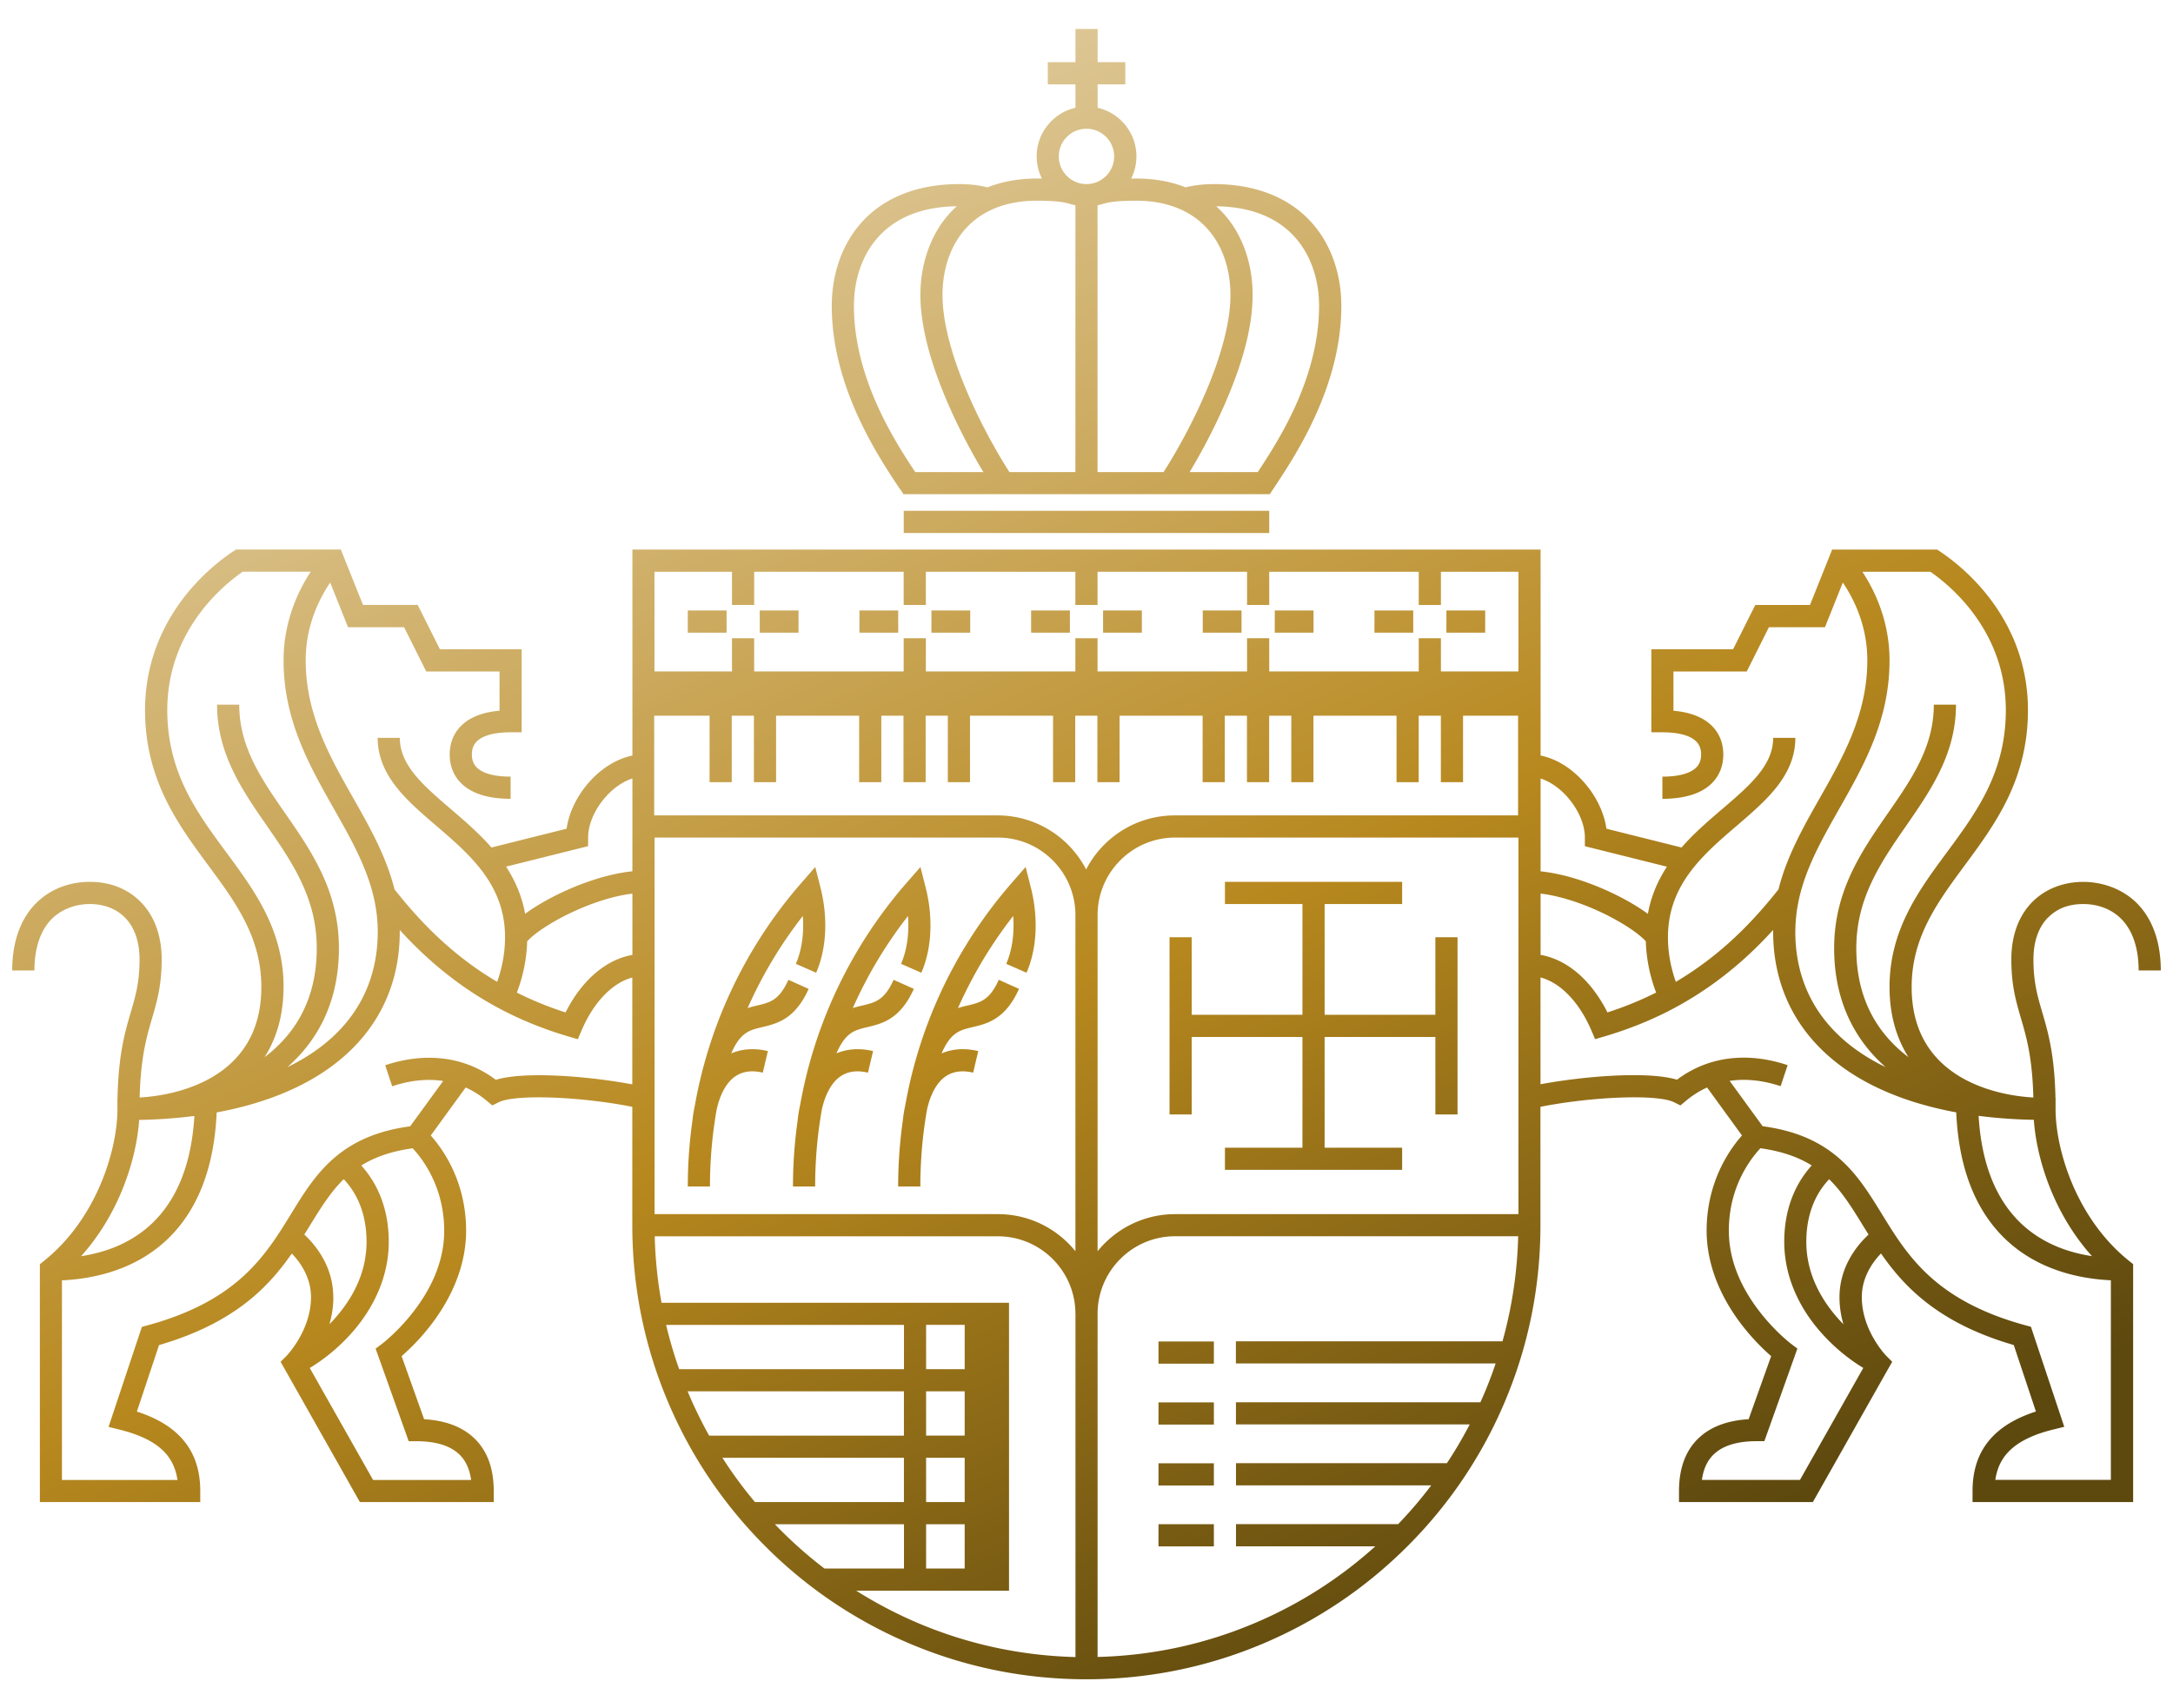
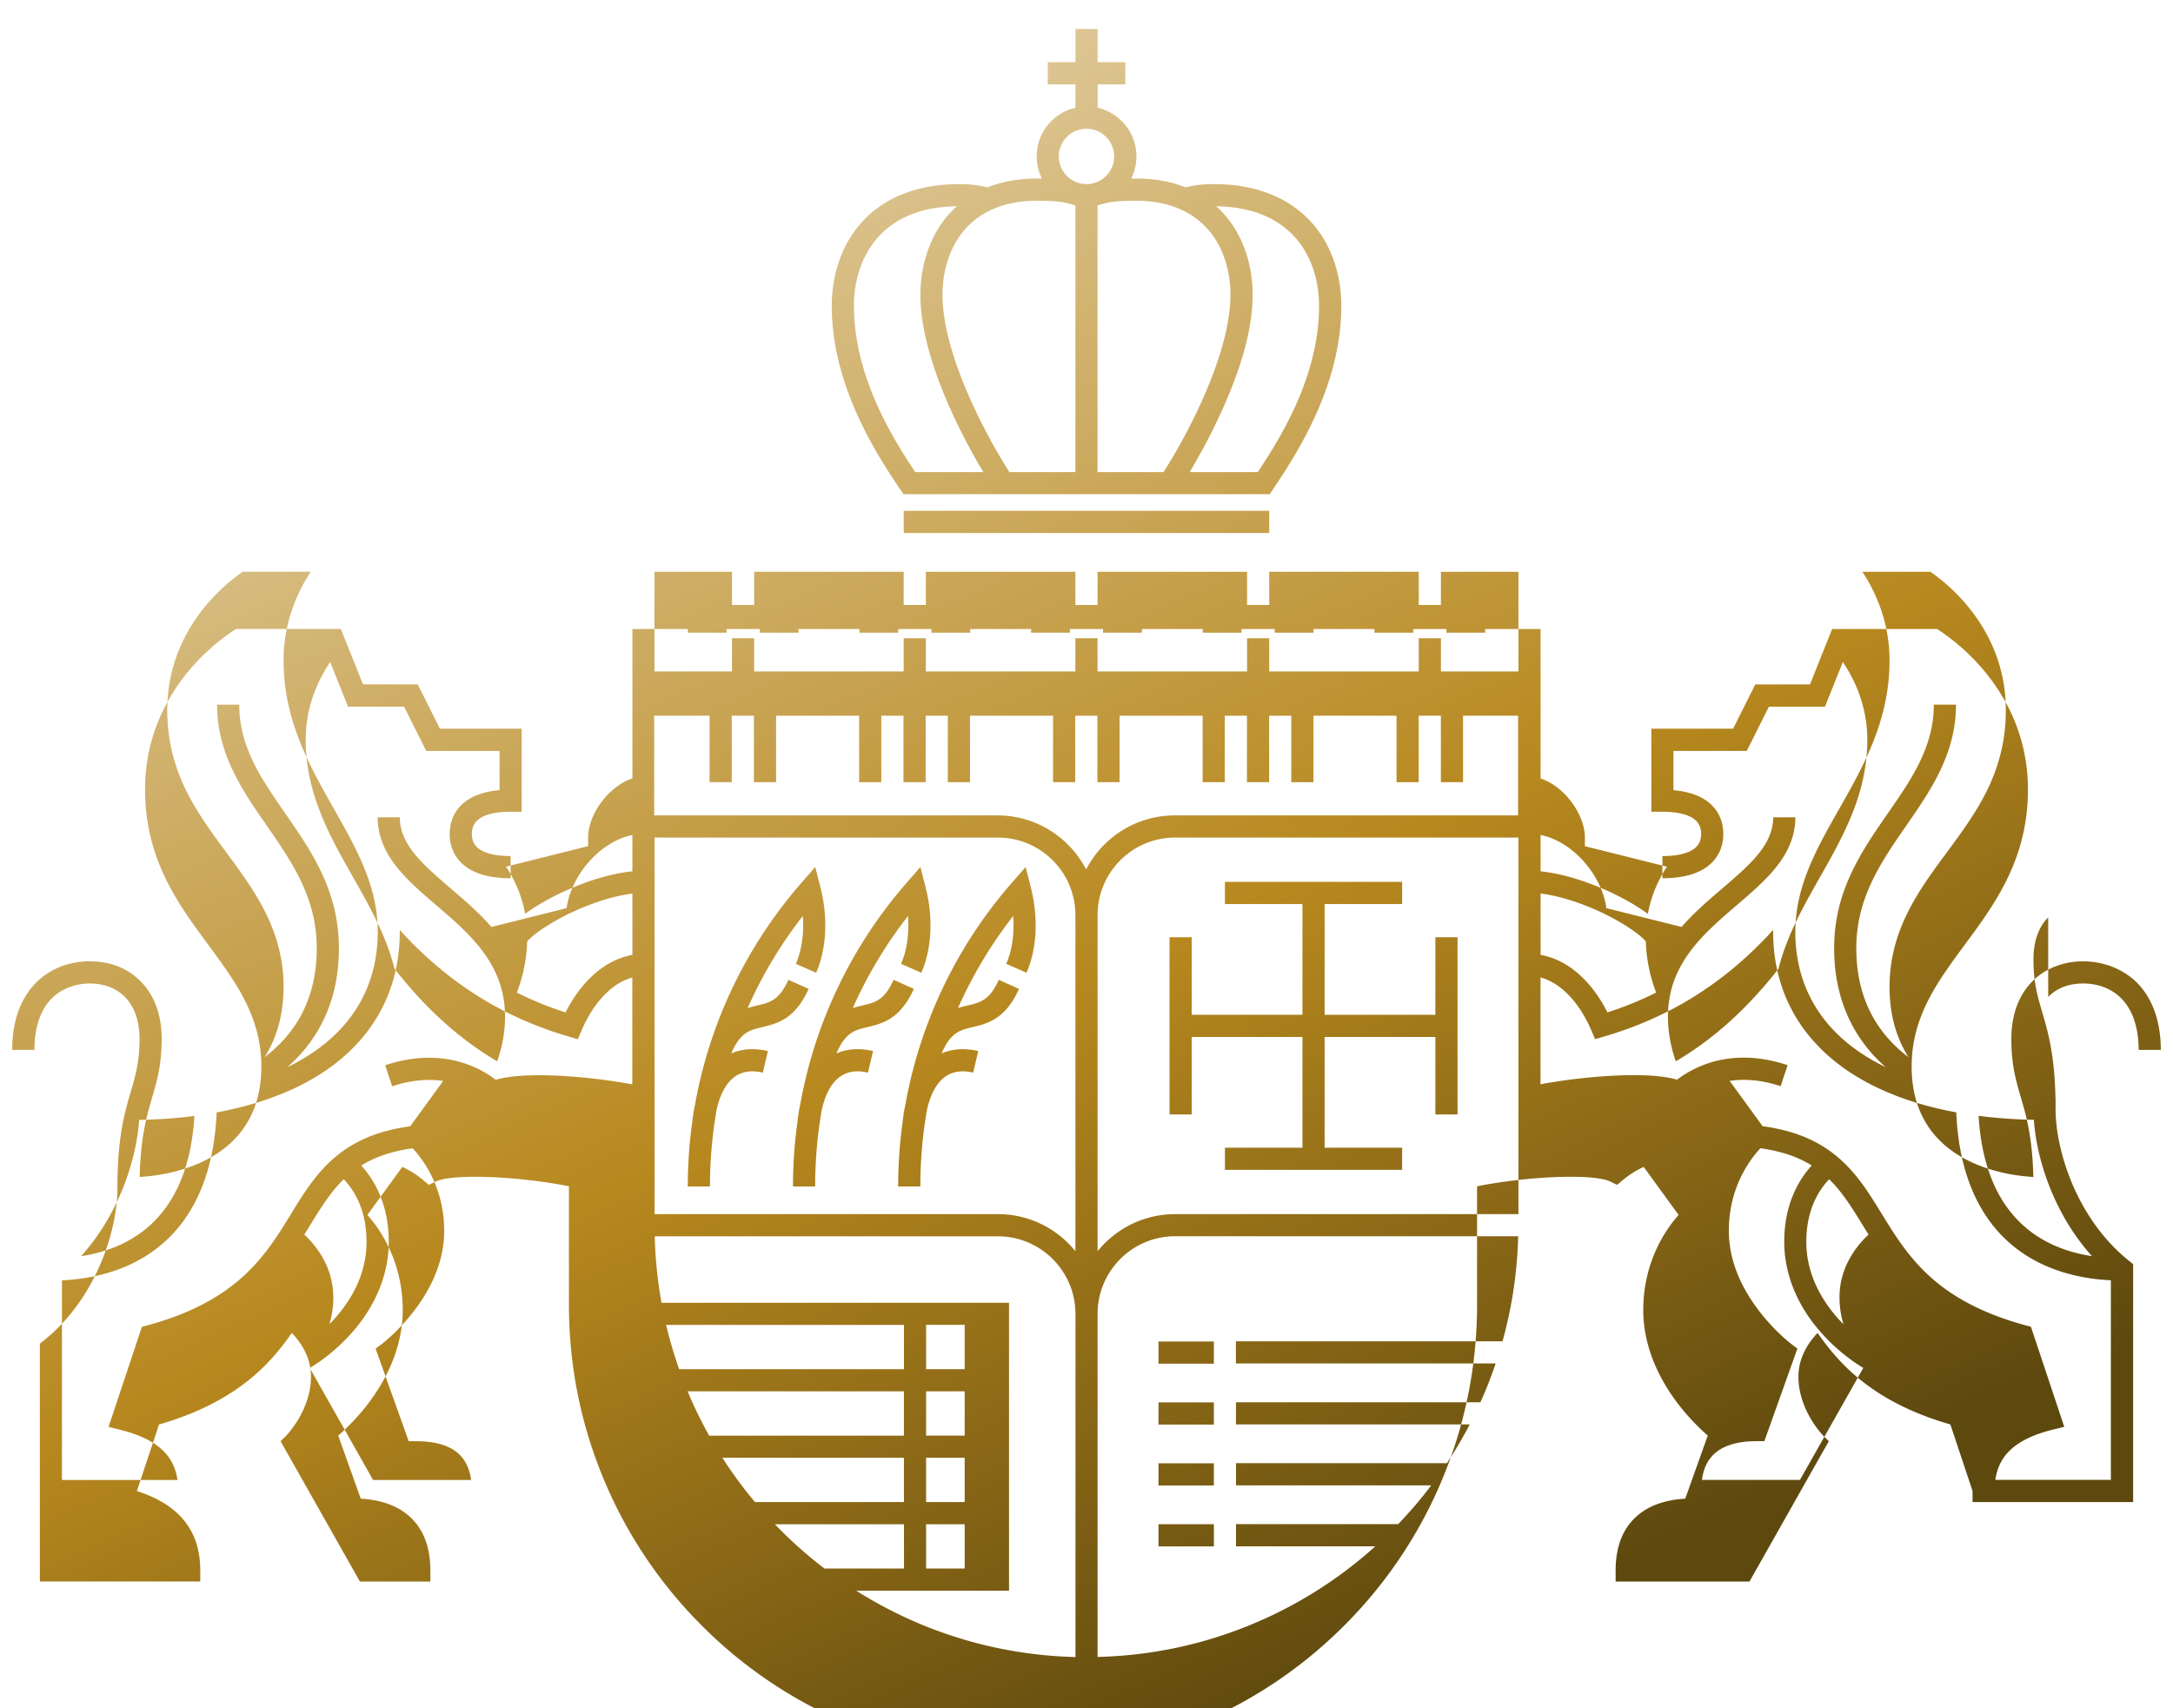
<svg xmlns="http://www.w3.org/2000/svg" data-bbox="2.46 5.84 433.25 332.77" viewBox="0 0 438.17 344.47" data-type="ugc">
  <g>
    <defs>
      <linearGradient gradientUnits="userSpaceOnUse" y2="371.24" x2="277.74" y1="44.33" x1="131.09" id="a4a0dbd5-a04a-499c-8999-f5b09e1d4331">
        <stop stop-color="#ddc694" offset="0" />
        <stop stop-color="#b7881e" offset=".49" />
        <stop stop-color="#5d480e" offset=".92" />
      </linearGradient>
    </defs>
-     <path d="M182.23 103h73.7v4.47h-73.7zm-.74-4.34c-4.47-6.71-13.77-20.66-13.77-36.97 0-6.55 2.14-12.54 6.02-16.85 4.54-5.05 11.34-7.72 19.67-7.72 2.52 0 4.43.33 5.71.66 2.95-1.17 6.28-1.78 9.92-1.78h1.05c-.67-1.35-1.05-2.87-1.05-4.47 0-4.77 3.35-8.78 7.82-9.8v-4.72h-5.58v-4.47h5.58v-6.7h4.47v6.7h5.58v4.47h-5.58v4.72c4.47 1.02 7.82 5.02 7.82 9.8 0 1.61-.38 3.13-1.05 4.47h1.05c3.64 0 6.97.6 9.92 1.78 1.29-.33 3.19-.66 5.71-.66 8.32 0 15.12 2.67 19.67 7.72 3.88 4.31 6.02 10.29 6.02 16.85 0 16.31-9.3 30.26-13.77 36.97l-.66.99h-73.85l-.66-.99Zm63.75-57.07c.56.51 1.1 1.04 1.61 1.62 3.69 4.15 5.73 9.92 5.73 16.25s-1.94 13.69-5.77 22.39c-2.45 5.56-5.07 10.25-6.93 13.34h13.74c2.15-3.25 5.08-7.81 7.54-13.21 3.2-7.04 4.82-13.87 4.82-20.29 0-5.45-1.73-10.37-4.87-13.86-3.64-4.05-8.98-6.14-15.87-6.24m-22.85-.47c-.34.09-.68.19-1.08.27v53.8h13.31c5.01-7.8 13.49-23.98 13.49-35.73 0-5.23-1.63-9.94-4.6-13.28-3.32-3.73-8.3-5.71-14.38-5.71-4.42 0-5.71.36-6.74.65m-8.89-9.58c0 3.08 2.5 5.58 5.58 5.58s5.58-2.5 5.58-5.58-2.5-5.58-5.58-5.58-5.58 2.5-5.58 5.58m-23.45 27.92c0 11.75 8.48 27.93 13.49 35.73h13.31v-53.8c-.4-.08-.74-.17-1.08-.27-1.03-.29-2.32-.65-6.74-.65-6.09 0-11.06 1.97-14.38 5.71-2.97 3.33-4.6 8.05-4.6 13.28m-13.04 22.52c2.45 5.4 5.38 9.96 7.54 13.21h13.74c-1.86-3.09-4.48-7.77-6.93-13.34-3.83-8.71-5.77-16.24-5.77-22.39s2.03-12.09 5.73-16.25c.51-.57 1.05-1.11 1.61-1.62-6.89.09-12.23 2.19-15.87 6.24-3.14 3.49-4.87 8.41-4.87 13.86 0 6.42 1.62 13.25 4.82 20.29m235.99 103c-1.95 1.95-2.97 4.88-2.97 8.47 0 4.61.81 7.38 1.75 10.59 1.18 4.01 2.5 8.52 2.69 17.32h.02v2.23c0 4.62 1.26 10.2 3.45 15.31 2.67 6.22 6.59 11.52 11.35 15.33l.84.67v47.97h-32.38v-2.23c0-8 4.19-13.26 12.78-16.02l-4.47-13.41c-8.29-2.4-14.85-5.88-20.03-10.62-2.75-2.51-4.91-5.2-6.74-7.84-1.67 1.73-3.87 4.77-3.87 8.81 0 6.75 4.88 11.78 4.93 11.83l1.2 1.2-.84 1.47-15.16 26.82h-26.99v-2.23c0-4.94 1.54-8.71 4.58-11.22 2.35-1.94 5.53-3.03 9.46-3.26l4.54-12.72c-1.35-1.18-3.59-3.3-5.84-6.2-4.69-6.06-7.17-12.66-7.17-19.09 0-9.9 4.67-16.44 7.13-19.2l-7.04-9.68c-1.43.65-2.86 1.52-4.25 2.68l-1.12.94-1.31-.65c-3.29-1.65-16.43-1.15-26.92.93v23.87c0 12.36-2.42 24.35-7.2 35.64a91.1 91.1 0 0 1-19.62 29.1c-8.41 8.41-18.2 15.01-29.1 19.62-11.29 4.78-23.28 7.2-35.64 7.2s-24.35-2.42-35.64-7.2a91.1 91.1 0 0 1-29.1-19.62c-8.41-8.41-15.01-18.2-19.62-29.1-4.78-11.29-7.2-23.28-7.2-35.64v-23.87c-10.49-2.08-23.62-2.58-26.92-.93l-1.31.65-1.12-.94a18.4 18.4 0 0 0-4.25-2.68l-7.04 9.68c2.46 2.76 7.13 9.3 7.13 19.2 0 6.43-2.48 13.04-7.17 19.09-2.24 2.9-4.48 5.02-5.84 6.2l4.54 12.72c3.93.23 7.11 1.32 9.46 3.26 3.04 2.5 4.58 6.28 4.58 11.22v2.23H72.57l-15.99-28.29 1.2-1.2s4.93-5.07 4.93-11.82c0-4.04-2.2-7.08-3.87-8.81-1.84 2.64-3.99 5.32-6.74 7.84-5.18 4.73-11.74 8.21-20.03 10.62l-4.47 13.41c8.59 2.77 12.78 8.03 12.78 16.02v2.23H8.04v-47.97l.84-.67c4.76-3.8 8.68-9.1 11.35-15.33 2.19-5.11 3.45-10.69 3.45-15.31v-2.23h.02c.19-8.8 1.51-13.31 2.69-17.32.94-3.21 1.75-5.98 1.75-10.59 0-3.6-1.03-6.52-2.97-8.47-1.76-1.76-4.21-2.7-7.07-2.7s-5.71 1.06-7.63 2.97c-2.31 2.31-3.53 5.92-3.53 10.42H2.46c0-5.72 1.67-10.42 4.84-13.58 2.76-2.76 6.59-4.28 10.79-4.28s7.65 1.42 10.23 4c2.8 2.8 4.28 6.82 4.28 11.63 0 5.25-.94 8.46-1.93 11.85-1.09 3.72-2.31 7.89-2.51 16 5.92-.34 11.52-2.02 15.63-4.73 5.91-3.89 8.91-9.79 8.91-17.54 0-10.04-5.18-17.06-10.67-24.5-3.07-4.15-6.24-8.45-8.66-13.45-2.77-5.73-4.12-11.58-4.12-17.88 0-7.39 2.1-14.29 6.24-20.5 4-6.01 8.93-9.79 11.51-11.51l.56-.38h21.17l4.47 11.17h11.03l4.47 8.93h16.49v16.75h-2.23c-3.01 0-5.27.55-6.54 1.59-.86.7-1.27 1.64-1.27 2.88s.42 2.18 1.27 2.88c1.27 1.04 3.53 1.59 6.54 1.59v4.47c-4.11 0-7.26-.87-9.37-2.6-1.91-1.56-2.91-3.75-2.91-6.33s1.01-4.78 2.91-6.33c1.71-1.4 4.1-2.24 7.14-2.5v-7.91H85.95l-4.47-8.93h-11.3l-3.6-9c-.44.65-.92 1.41-1.39 2.26-2.36 4.26-3.55 8.78-3.55 13.43 0 10.87 4.87 19.45 9.58 27.75 3.29 5.8 6.66 11.74 8.33 18.42 4.55 5.76 8.97 10.23 13.89 14.03 2.19 1.7 4.46 3.23 6.81 4.62.78-2.19 1.59-5.34 1.59-9 0-10.58-7.06-16.63-13.88-22.48-2.98-2.56-5.8-4.97-7.97-7.71-2.58-3.25-3.84-6.53-3.84-10.01h4.47c0 5.54 4.75 9.61 10.25 14.33 2.81 2.41 5.7 4.89 8.23 7.78l15.15-3.79c.46-3.25 2.12-6.69 4.63-9.49 2.52-2.8 5.58-4.64 8.64-5.26v-41.54h183.13v41.54c3.06.61 6.12 2.45 8.64 5.26 2.52 2.8 4.18 6.23 4.63 9.49l15.15 3.79c2.53-2.9 5.42-5.37 8.23-7.78 5.5-4.71 10.25-8.78 10.25-14.33h4.47c0 3.48-1.25 6.76-3.84 10.01-2.17 2.73-4.99 5.15-7.97 7.71-6.82 5.85-13.88 11.9-13.88 22.48 0 3.66.81 6.81 1.59 9q3.525-2.085 6.81-4.62c4.91-3.8 9.34-8.27 13.89-14.03 1.67-6.68 5.04-12.62 8.33-18.42 4.71-8.3 9.58-16.88 9.58-27.75 0-4.66-1.19-9.18-3.55-13.43-.47-.85-.95-1.61-1.39-2.26l-3.6 9h-11.3l-4.47 8.93h-14.78v7.91c3.03.27 5.43 1.11 7.14 2.5 1.91 1.56 2.91 3.75 2.91 6.33s-1.01 4.78-2.91 6.33c-2.11 1.72-5.26 2.6-9.37 2.6v-4.47c3.01 0 5.27-.55 6.54-1.59.86-.7 1.27-1.64 1.27-2.88s-.42-2.18-1.27-2.88c-1.27-1.04-3.53-1.59-6.54-1.59h-2.23v-16.75h16.49l4.47-8.93h11.03l4.47-11.17h21.17l.56.38c2.58 1.72 7.5 5.5 11.51 11.51 4.14 6.21 6.24 13.11 6.24 20.5 0 6.3-1.35 12.15-4.12 17.88-2.42 5-5.59 9.3-8.66 13.45-5.49 7.44-10.67 14.46-10.67 24.5 0 7.75 3 13.65 8.91 17.54 4.11 2.71 9.71 4.39 15.63 4.73-.2-8.11-1.42-12.29-2.51-16-.99-3.39-1.93-6.6-1.93-11.85 0-4.81 1.48-8.83 4.28-11.63 2.58-2.58 6.22-4 10.23-4s8.03 1.52 10.79 4.28c3.17 3.17 4.84 7.86 4.84 13.58h-4.47c0-4.51-1.22-8.11-3.53-10.42-1.92-1.92-4.63-2.97-7.63-2.97s-5.31.93-7.07 2.7ZM57.17 199.03c0 5.41-1.3 10.17-3.82 14.14 6.98-5.29 10.52-12.66 10.52-21.95 0-4.61-.98-8.86-3.09-13.35-1.89-4.04-4.48-7.77-6.98-11.38-4.93-7.11-10.03-14.47-10.03-24.4h4.47c0 8.53 4.48 15 9.23 21.85 5.34 7.71 10.87 15.68 10.87 27.28 0 6.2-1.42 11.77-4.23 16.55-1.61 2.74-3.68 5.22-6.16 7.41 1.82-.88 3.52-1.86 5.1-2.92 4.26-2.88 7.54-6.4 9.74-10.45 2.24-4.12 3.38-8.81 3.38-13.94 0-9.2-4.29-16.75-8.83-24.76-4.99-8.8-10.16-17.91-10.16-29.96 0-7.98 3.04-14.18 5.48-17.87H48.94c-2.4 1.67-6.41 4.93-9.72 9.89-3.64 5.46-5.49 11.53-5.49 18.02 0 5.61 1.2 10.82 3.67 15.94 2.24 4.63 5.28 8.75 8.23 12.74 5.68 7.69 11.55 15.64 11.55 27.15ZM16.34 253.3c1.82-.28 3.55-.69 5.18-1.23 3.55-1.18 6.62-2.99 9.13-5.38 5.11-4.86 7.98-12.14 8.55-21.67-3.54.46-7.26.73-11.14.8-.32 4.7-1.64 9.99-3.73 14.86-2.04 4.75-4.75 9.03-7.99 12.63Zm50.88 8.27c0 1.96-.31 3.78-.79 5.44.75-.76 1.46-1.56 2.11-2.37 3.57-4.46 5.37-9.25 5.37-14.24 0-6.8-2.74-10.64-4.6-12.63-2.67 2.61-4.65 5.82-6.83 9.36-.36.59-.73 1.19-1.12 1.8 2.28 2.13 5.84 6.44 5.84 12.62Zm15.97-30.03c-4.39.62-7.69 1.82-10.34 3.47 2.26 2.51 5.54 7.34 5.54 15.4 0 5.95-2.2 11.83-6.35 17.03-2.64 3.3-6.05 6.28-9.58 8.4l12.77 22.58H95c-.34-2.44-1.26-4.26-2.81-5.53-1.84-1.51-4.6-2.28-8.21-2.28h-1.57l-6.67-18.67 1.32-.99s3.22-2.45 6.35-6.52c4.09-5.31 6.16-10.78 6.16-16.26 0-9.05-4.61-14.78-6.37-16.63Zm44.33-34.44c-4.01 1.07-7.79 4.94-10.23 10.63l-.78 1.82-1.9-.56c-8.96-2.64-16.78-6.59-23.91-12.1-3.54-2.74-6.84-5.79-10.09-9.37v.35c0 11.7-5.21 21.41-15.08 28.09-5.84 3.95-13.23 6.76-21.84 8.35-.49 11.17-3.84 19.78-9.98 25.62-5.26 5-12.56 7.83-21.22 8.24v40.25h23.3c-.33-2.25-1.18-4.09-2.59-5.59-1.89-2.01-4.83-3.49-8.97-4.53l-2.34-.58 6.72-20.17 1.15-.31c8.14-2.22 14.47-5.47 19.34-9.93 4.29-3.92 6.97-8.28 9.57-12.5 2.56-4.17 4.99-8.11 8.72-11.32 4.03-3.47 8.92-5.51 15.32-6.38l6.65-9.14c-3.8-.58-7.42.11-10.28 1.07l-1.41-4.24c3.98-1.33 7.87-1.78 11.57-1.36 3.92.45 7.53 1.89 10.74 4.29 5.86-1.76 18.64-.73 27.52.92v-21.54Zm0-16.91c-3.42.4-7.58 1.65-11.77 3.57-3.46 1.58-7.57 4-9.45 6.05-.12 4.29-1.14 7.9-2.08 10.34 3.11 1.56 6.38 2.89 9.82 4 1.66-3.3 3.78-6.07 6.19-8.08 2.27-1.89 4.75-3.08 7.29-3.52V180.2Zm0-23.22c-1.84.59-3.72 1.86-5.32 3.63-2.26 2.51-3.61 5.61-3.61 8.28v1.74l-16.54 4.13c1.96 3.02 3.24 6.16 3.84 9.51 2.14-1.57 4.9-3.16 8-4.58 4.79-2.19 9.62-3.59 13.63-3.99v-18.73Zm9.43 119.11h45.33v-8.93h-47.96c.71 3.02 1.59 6 2.63 8.93m6.05 13.4h39.27v-8.93h-43.61c.06.13.11.27.16.4 1.24 2.93 2.64 5.77 4.17 8.53Zm39.27 13.4v-8.93h-36.6c1.99 3.11 4.18 6.09 6.56 8.93zm-16.04 13.4h16.05v-8.93h-26.03c.42.43.83.86 1.26 1.29 2.76 2.76 5.67 5.3 8.73 7.64Zm50.62-51.36c0-8.62-7.01-15.63-15.63-15.63h-69.2c.11 4.53.57 9 1.37 13.4h70.07v58.06h-30.81c3.98 2.51 8.17 4.7 12.54 6.56 10.06 4.25 20.7 6.54 31.67 6.82v-69.2Zm-30.11 15.63v8.93h7.78v-8.93zm7.78-4.47v-8.93h-7.78v8.93zm-7.78 17.87v8.93h7.78v-8.93zm0 13.4v8.93h7.78v-8.93zm30.11-122.83c0-8.62-7.01-15.63-15.63-15.63h-69.23v75.93h69.23c6.31 0 11.95 2.92 15.63 7.48zm89.3 64.76h-69.2c-8.62 0-15.63 7.01-15.63 15.63v69.2c10.97-.27 21.61-2.56 31.67-6.82a86.7 86.7 0 0 0 24.33-15.49h-28.09v-4.47h32.7c2.39-2.49 4.61-5.09 6.67-7.82h-39.37v-4.47h42.53c1.67-2.52 3.2-5.13 4.6-7.82h-47.14v-4.47h49.3c.27-.61.54-1.22.8-1.83.83-1.97 1.59-3.97 2.27-5.99h-52.38v-4.47h53.76a86.8 86.8 0 0 0 3.16-21.22Zm.03-80.39h-69.23c-8.62 0-15.63 7.01-15.63 15.63v67.78c3.69-4.56 9.33-7.48 15.63-7.48h69.23zm0-24.57h-11.17v13.4h-4.47v-13.4h-4.47v13.4h-4.47v-13.4h-16.75v13.4h-4.47v-13.4h-4.47v13.4h-4.47v-13.4h-4.47v13.4h-4.47v-13.4h-16.75v13.4h-4.47v-13.4h-4.47v13.4h-4.47v-13.4h-16.75v13.4h-4.47v-13.4h-4.47v13.4h-4.47v-13.4h-4.47v13.4h-4.47v-13.4h-16.75v13.4h-4.47v-13.4h-4.47v13.4h-4.47v-13.4h-11.17v20.1h69.23c7.77 0 14.52 4.43 17.87 10.9 3.34-6.47 10.1-10.9 17.87-10.9h69.23v-20.1Zm0-29.03h-15.63v6.7h-4.47v-6.7h-30.15v6.7h-4.47v-6.7h-30.15v6.7h-4.47v-6.7h-30.15v6.7h-4.47v-6.7h-30.15v6.7h-4.47v-6.7h-15.63v20.1h15.63v-6.7h4.47v6.7h30.15v-6.7h4.47v6.7h30.15v-6.7h4.47v6.7h30.15v-6.7h4.47v6.7h30.15v-6.7h4.47v6.7h15.63zm55.83 72.58c0 5.13 1.14 9.82 3.38 13.94 2.2 4.05 5.48 7.57 9.74 10.45 1.57 1.06 3.27 2.04 5.1 2.92-2.49-2.19-4.55-4.66-6.16-7.41-2.81-4.78-4.23-10.35-4.23-16.55 0-11.6 5.52-19.57 10.87-27.28 4.75-6.85 9.23-13.32 9.23-21.85h4.47c0 9.93-5.1 17.28-10.03 24.4-2.5 3.61-5.09 7.35-6.98 11.38-2.11 4.5-3.09 8.74-3.09 13.35 0 9.3 3.54 16.67 10.52 21.95-2.52-3.97-3.82-8.73-3.82-14.14 0-11.51 5.87-19.46 11.55-27.15 2.95-3.99 5.99-8.12 8.23-12.74 2.47-5.11 3.67-10.33 3.67-15.94 0-6.5-1.85-12.56-5.49-18.02-3.31-4.96-7.31-8.22-9.72-9.89h-13.72c2.44 3.69 5.48 9.88 5.48 17.87 0 12.05-5.16 21.15-10.16 29.96-4.54 8-8.83 15.56-8.83 24.76Zm-51.36-12.17c4.01.4 8.84 1.81 13.63 3.99 3.1 1.42 5.86 3.01 8 4.58.6-3.35 1.88-6.5 3.84-9.51l-16.54-4.13v-1.74c0-2.67-1.35-5.76-3.61-8.28-1.6-1.78-3.48-3.04-5.32-3.63v18.73Zm0 16.84c2.54.45 5.03 1.64 7.29 3.52 2.41 2.01 4.53 4.78 6.19 8.08a69 69 0 0 0 9.82-4c-.94-2.44-1.96-6.05-2.08-10.34-1.89-2.05-5.99-4.47-9.45-6.05-4.19-1.92-8.35-3.17-11.77-3.57v12.35Zm55.48 74.89c-4.16-5.19-6.35-11.08-6.35-17.03 0-8.06 3.28-12.89 5.54-15.4-2.65-1.65-5.95-2.85-10.34-3.47-.68.72-1.79 2.02-2.88 3.84-2.32 3.87-3.49 8.17-3.49 12.79 0 5.48 2.07 10.95 6.16 16.26 3.13 4.07 6.32 6.49 6.35 6.52l1.31.99-.55 1.55-6.11 17.12h-1.57c-3.61 0-6.37.77-8.21 2.28-1.55 1.27-2.48 3.1-2.81 5.53h19.77l12.77-22.58c-3.53-2.13-6.94-5.1-9.58-8.4Zm10.65-18.49c-.38-.61-.75-1.21-1.12-1.8-2.18-3.55-4.16-6.76-6.83-9.36-1.86 1.98-4.6 5.83-4.6 12.63 0 4.99 1.81 9.78 5.37 14.24.65.81 1.36 1.61 2.11 2.37-.48-1.66-.79-3.48-.79-5.44 0-6.19 3.56-10.5 5.84-12.62Zm48.88 9.22c-8.66-.41-15.96-3.24-21.22-8.24-6.14-5.84-9.49-14.45-9.98-25.62-8.61-1.59-16-4.4-21.84-8.35-9.86-6.68-15.08-16.39-15.08-28.09v-.35c-3.25 3.58-6.54 6.63-10.09 9.37-7.13 5.51-14.95 9.46-23.91 12.1l-1.9.56-.78-1.82c-2.44-5.69-6.22-9.56-10.23-10.63v21.54c8.88-1.65 21.66-2.68 27.52-.92 3.21-2.4 6.82-3.84 10.74-4.29 3.7-.43 7.59.03 11.57 1.36l-1.41 4.24c-2.87-.96-6.49-1.64-10.28-1.07l6.65 9.14c6.4.87 11.29 2.91 15.32 6.38 3.73 3.21 6.15 7.15 8.72 11.32 2.59 4.22 5.28 8.58 9.57 12.5 4.88 4.46 11.21 7.71 19.34 9.93l1.15.31 6.72 20.17-2.34.58c-4.14 1.03-7.07 2.52-8.97 4.53-1.41 1.49-2.26 3.34-2.59 5.59h23.3v-40.25Zm-26.69-33.15c.57 9.53 3.44 16.81 8.55 21.67 2.51 2.39 5.58 4.2 9.13 5.38 1.63.54 3.36.95 5.18 1.23-3.24-3.6-5.95-7.88-7.99-12.63-2.09-4.87-3.41-10.16-3.73-14.86-3.88-.07-7.6-.34-11.14-.8Zm-230.31-12.6c.69-1.62 1.46-2.81 2.33-3.6 1.14-1.04 2.38-1.34 3.95-1.71 2.93-.7 6.58-1.57 9.33-7.7l-4.08-1.83c-1.85 4.12-3.71 4.57-6.29 5.18-.62.15-1.28.3-1.94.52a88.6 88.6 0 0 1 11.13-18.57c.27 3.53-.21 6.9-1.4 9.65l4.09 1.79c2.11-4.83 2.42-11.1.87-17.19l-1.05-4.13-2.8 3.21a92.9 92.9 0 0 0-16.8 27.96 92.4 92.4 0 0 0-4.66 16.83c-.23 1.03-.4 2.11-.52 3.26-.61 4.33-.92 8.73-.92 13.16h4.47c0-5.24.45-10.43 1.35-15.52.7-3.1 1.96-5.41 3.67-6.62 1.5-1.07 3.39-1.34 5.63-.81l1.03-4.35c-2.69-.64-5.21-.47-7.39.47m38.15-37.59-2.8 3.21a92.9 92.9 0 0 0-16.8 27.96 92.4 92.4 0 0 0-4.66 16.83c-.23 1.03-.4 2.11-.52 3.26-.61 4.33-.92 8.73-.92 13.16h4.47c0-5.24.45-10.43 1.35-15.52.7-3.1 1.96-5.41 3.67-6.62 1.5-1.07 3.39-1.34 5.63-.81l1.03-4.35c-2.69-.64-5.21-.47-7.39.47.69-1.62 1.46-2.81 2.33-3.6 1.14-1.04 2.38-1.34 3.95-1.71 2.93-.7 6.58-1.57 9.33-7.7l-4.08-1.83c-1.85 4.12-3.71 4.57-6.29 5.18-.62.15-1.28.3-1.94.52a88.6 88.6 0 0 1 11.13-18.57c.27 3.53-.21 6.9-1.4 9.65l4.09 1.79c2.11-4.83 2.42-11.1.87-17.19zm-59.36 37.59c.69-1.62 1.46-2.81 2.33-3.6 1.14-1.04 2.38-1.34 3.95-1.71 2.93-.7 6.58-1.57 9.33-7.7l-4.08-1.83c-1.85 4.12-3.71 4.57-6.29 5.18-.62.15-1.28.3-1.94.52a88.6 88.6 0 0 1 11.13-18.57c.27 3.53-.21 6.9-1.4 9.65l4.09 1.79c2.11-4.83 2.42-11.1.87-17.19l-1.05-4.13-2.8 3.21a92.9 92.9 0 0 0-16.8 27.96 92.4 92.4 0 0 0-4.66 16.83c-.23 1.03-.4 2.11-.52 3.26-.61 4.33-.92 8.73-.92 13.16h4.47c0-5.24.45-10.43 1.35-15.52.7-3.1 1.96-5.41 3.67-6.62 1.5-1.07 3.39-1.34 5.63-.81l1.03-4.35c-2.69-.64-5.21-.47-7.39.47m86.15 62.56h11.17v-4.47H233.6zm0 12.28h11.17v-4.47H233.6zm0 12.28h11.17v-4.47H233.6zm0 12.28h11.17v-4.47H233.6zm2.23-122.82v35.73h4.47v-15.63h22.33v22.33H247v4.47h35.73v-4.47H267.1v-22.33h22.33v15.63h4.47v-35.73h-4.47v15.63H267.1v-22.33h15.63v-4.47H247v4.47h15.63v22.33H240.3v-15.63zm-82.63-61.42h7.82v-4.47h-7.82zm-14.51 0h7.82v-4.47h-7.82zm49.13 0h7.82v-4.47h-7.82zm-14.52 0h7.82v-4.47h-7.82zm49.13 0h7.82v-4.47h-7.82zm-14.51 0h7.82v-4.47h-7.82zm49.13 0h7.82v-4.47h-7.82zm-14.52 0h7.82v-4.47h-7.82zm56.95-4.47h-7.82v4.47h7.82zm-22.33 4.47h7.82v-4.47h-7.82z" fill="url(#a4a0dbd5-a04a-499c-8999-f5b09e1d4331)" />
+     <path d="M182.23 103h73.7v4.47h-73.7zm-.74-4.34c-4.47-6.71-13.77-20.66-13.77-36.97 0-6.55 2.14-12.54 6.02-16.85 4.54-5.05 11.34-7.72 19.67-7.72 2.52 0 4.43.33 5.71.66 2.95-1.17 6.28-1.78 9.92-1.78h1.05c-.67-1.35-1.05-2.87-1.05-4.47 0-4.77 3.35-8.78 7.82-9.8v-4.72h-5.58v-4.47h5.58v-6.7h4.47v6.7h5.58v4.47h-5.58v4.72c4.47 1.02 7.82 5.02 7.82 9.8 0 1.61-.38 3.13-1.05 4.47h1.05c3.64 0 6.97.6 9.92 1.78 1.29-.33 3.19-.66 5.71-.66 8.32 0 15.12 2.67 19.67 7.72 3.88 4.31 6.02 10.29 6.02 16.85 0 16.31-9.3 30.26-13.77 36.97l-.66.99h-73.85l-.66-.99Zm63.75-57.07c.56.51 1.1 1.04 1.61 1.62 3.69 4.15 5.73 9.92 5.73 16.25s-1.94 13.69-5.77 22.39c-2.45 5.56-5.07 10.25-6.93 13.34h13.74c2.15-3.25 5.08-7.81 7.54-13.21 3.2-7.04 4.82-13.87 4.82-20.29 0-5.45-1.73-10.37-4.87-13.86-3.64-4.05-8.98-6.14-15.87-6.24m-22.85-.47c-.34.09-.68.19-1.08.27v53.8h13.31c5.01-7.8 13.49-23.98 13.49-35.73 0-5.23-1.63-9.94-4.6-13.28-3.32-3.73-8.3-5.71-14.38-5.71-4.42 0-5.71.36-6.74.65m-8.89-9.58c0 3.08 2.5 5.58 5.58 5.58s5.58-2.5 5.58-5.58-2.5-5.58-5.58-5.58-5.58 2.5-5.58 5.58m-23.45 27.92c0 11.75 8.48 27.93 13.49 35.73h13.31v-53.8c-.4-.08-.74-.17-1.08-.27-1.03-.29-2.32-.65-6.74-.65-6.09 0-11.06 1.97-14.38 5.71-2.97 3.33-4.6 8.05-4.6 13.28m-13.04 22.52c2.45 5.4 5.38 9.96 7.54 13.21h13.74c-1.86-3.09-4.48-7.77-6.93-13.34-3.83-8.71-5.77-16.24-5.77-22.39s2.03-12.09 5.73-16.25c.51-.57 1.05-1.11 1.61-1.62-6.89.09-12.23 2.19-15.87 6.24-3.14 3.49-4.87 8.41-4.87 13.86 0 6.42 1.62 13.25 4.82 20.29m235.99 103c-1.95 1.95-2.97 4.88-2.97 8.47 0 4.61.81 7.38 1.75 10.59 1.18 4.01 2.5 8.52 2.69 17.32h.02v2.23c0 4.62 1.26 10.2 3.45 15.31 2.67 6.22 6.59 11.52 11.35 15.33l.84.67v47.97h-32.38v-2.23l-4.47-13.41c-8.29-2.4-14.85-5.88-20.03-10.62-2.75-2.51-4.91-5.2-6.74-7.84-1.67 1.73-3.87 4.77-3.87 8.81 0 6.75 4.88 11.78 4.93 11.83l1.2 1.2-.84 1.47-15.16 26.82h-26.99v-2.23c0-4.94 1.54-8.71 4.58-11.22 2.35-1.94 5.53-3.03 9.46-3.26l4.54-12.72c-1.35-1.18-3.59-3.3-5.84-6.2-4.69-6.06-7.17-12.66-7.17-19.09 0-9.9 4.67-16.44 7.13-19.2l-7.04-9.68c-1.43.65-2.86 1.52-4.25 2.68l-1.12.94-1.31-.65c-3.29-1.65-16.43-1.15-26.92.93v23.87c0 12.36-2.42 24.35-7.2 35.64a91.1 91.1 0 0 1-19.62 29.1c-8.41 8.41-18.2 15.01-29.1 19.62-11.29 4.78-23.28 7.2-35.64 7.2s-24.35-2.42-35.64-7.2a91.1 91.1 0 0 1-29.1-19.62c-8.41-8.41-15.01-18.2-19.62-29.1-4.78-11.29-7.2-23.28-7.2-35.64v-23.87c-10.49-2.08-23.62-2.58-26.92-.93l-1.31.65-1.12-.94a18.4 18.4 0 0 0-4.25-2.68l-7.04 9.68c2.46 2.76 7.13 9.3 7.13 19.2 0 6.43-2.48 13.04-7.17 19.09-2.24 2.9-4.48 5.02-5.84 6.2l4.54 12.72c3.93.23 7.11 1.32 9.46 3.26 3.04 2.5 4.58 6.28 4.58 11.22v2.23H72.57l-15.99-28.29 1.2-1.2s4.93-5.07 4.93-11.82c0-4.04-2.2-7.08-3.87-8.81-1.84 2.64-3.99 5.32-6.74 7.84-5.18 4.73-11.74 8.21-20.03 10.62l-4.47 13.41c8.59 2.77 12.78 8.03 12.78 16.02v2.23H8.04v-47.97l.84-.67c4.76-3.8 8.68-9.1 11.35-15.33 2.19-5.11 3.45-10.69 3.45-15.31v-2.23h.02c.19-8.8 1.51-13.31 2.69-17.32.94-3.21 1.75-5.98 1.75-10.59 0-3.6-1.03-6.52-2.97-8.47-1.76-1.76-4.21-2.7-7.07-2.7s-5.71 1.06-7.63 2.97c-2.31 2.31-3.53 5.92-3.53 10.42H2.46c0-5.72 1.67-10.42 4.84-13.58 2.76-2.76 6.59-4.28 10.79-4.28s7.65 1.42 10.23 4c2.8 2.8 4.28 6.82 4.28 11.63 0 5.25-.94 8.46-1.93 11.85-1.09 3.72-2.31 7.89-2.51 16 5.92-.34 11.52-2.02 15.63-4.73 5.91-3.89 8.91-9.79 8.91-17.54 0-10.04-5.18-17.06-10.67-24.5-3.07-4.15-6.24-8.45-8.66-13.45-2.77-5.73-4.12-11.58-4.12-17.88 0-7.39 2.1-14.29 6.24-20.5 4-6.01 8.93-9.79 11.51-11.51l.56-.38h21.17l4.47 11.17h11.03l4.47 8.93h16.49v16.75h-2.23c-3.01 0-5.27.55-6.54 1.59-.86.7-1.27 1.64-1.27 2.88s.42 2.18 1.27 2.88c1.27 1.04 3.53 1.59 6.54 1.59v4.47c-4.11 0-7.26-.87-9.37-2.6-1.91-1.56-2.91-3.75-2.91-6.33s1.01-4.78 2.91-6.33c1.71-1.4 4.1-2.24 7.14-2.5v-7.91H85.95l-4.47-8.93h-11.3l-3.6-9c-.44.65-.92 1.41-1.39 2.26-2.36 4.26-3.55 8.78-3.55 13.43 0 10.87 4.87 19.45 9.58 27.75 3.29 5.8 6.66 11.74 8.33 18.42 4.55 5.76 8.97 10.23 13.89 14.03 2.19 1.7 4.46 3.23 6.81 4.62.78-2.19 1.59-5.34 1.59-9 0-10.58-7.06-16.63-13.88-22.48-2.98-2.56-5.8-4.97-7.97-7.71-2.58-3.25-3.84-6.53-3.84-10.01h4.47c0 5.54 4.75 9.61 10.25 14.33 2.81 2.41 5.7 4.89 8.23 7.78l15.15-3.79c.46-3.25 2.12-6.69 4.63-9.49 2.52-2.8 5.58-4.64 8.64-5.26v-41.54h183.13v41.54c3.06.61 6.12 2.45 8.64 5.26 2.52 2.8 4.18 6.23 4.63 9.49l15.15 3.79c2.53-2.9 5.42-5.37 8.23-7.78 5.5-4.71 10.25-8.78 10.25-14.33h4.47c0 3.48-1.25 6.76-3.84 10.01-2.17 2.73-4.99 5.15-7.97 7.71-6.82 5.85-13.88 11.9-13.88 22.48 0 3.66.81 6.81 1.59 9q3.525-2.085 6.81-4.62c4.91-3.8 9.34-8.27 13.89-14.03 1.67-6.68 5.04-12.62 8.33-18.42 4.71-8.3 9.58-16.88 9.58-27.75 0-4.66-1.19-9.18-3.55-13.43-.47-.85-.95-1.61-1.39-2.26l-3.6 9h-11.3l-4.47 8.93h-14.78v7.91c3.03.27 5.43 1.11 7.14 2.5 1.91 1.56 2.91 3.75 2.91 6.33s-1.01 4.78-2.91 6.33c-2.11 1.72-5.26 2.6-9.37 2.6v-4.47c3.01 0 5.27-.55 6.54-1.59.86-.7 1.27-1.64 1.27-2.88s-.42-2.18-1.27-2.88c-1.27-1.04-3.53-1.59-6.54-1.59h-2.23v-16.75h16.49l4.47-8.93h11.03l4.47-11.17h21.17l.56.38c2.58 1.72 7.5 5.5 11.51 11.51 4.14 6.21 6.24 13.11 6.24 20.5 0 6.3-1.35 12.15-4.12 17.88-2.42 5-5.59 9.3-8.66 13.45-5.49 7.44-10.67 14.46-10.67 24.5 0 7.75 3 13.65 8.91 17.54 4.11 2.71 9.71 4.39 15.63 4.73-.2-8.11-1.42-12.29-2.51-16-.99-3.39-1.93-6.6-1.93-11.85 0-4.81 1.48-8.83 4.28-11.63 2.58-2.58 6.22-4 10.23-4s8.03 1.52 10.79 4.28c3.17 3.17 4.84 7.86 4.84 13.58h-4.47c0-4.51-1.22-8.11-3.53-10.42-1.92-1.92-4.63-2.97-7.63-2.97s-5.31.93-7.07 2.7ZM57.17 199.03c0 5.41-1.3 10.17-3.82 14.14 6.98-5.29 10.52-12.66 10.52-21.95 0-4.61-.98-8.86-3.09-13.35-1.89-4.04-4.48-7.77-6.98-11.38-4.93-7.11-10.03-14.47-10.03-24.4h4.47c0 8.53 4.48 15 9.23 21.85 5.34 7.71 10.87 15.68 10.87 27.28 0 6.2-1.42 11.77-4.23 16.55-1.61 2.74-3.68 5.22-6.16 7.41 1.82-.88 3.52-1.86 5.1-2.92 4.26-2.88 7.54-6.4 9.74-10.45 2.24-4.12 3.38-8.81 3.38-13.94 0-9.2-4.29-16.75-8.83-24.76-4.99-8.8-10.16-17.91-10.16-29.96 0-7.98 3.04-14.18 5.48-17.87H48.94c-2.4 1.67-6.41 4.93-9.72 9.89-3.64 5.46-5.49 11.53-5.49 18.02 0 5.61 1.2 10.82 3.67 15.94 2.24 4.63 5.28 8.75 8.23 12.74 5.68 7.69 11.55 15.64 11.55 27.15ZM16.34 253.3c1.82-.28 3.55-.69 5.18-1.23 3.55-1.18 6.62-2.99 9.13-5.38 5.11-4.86 7.98-12.14 8.55-21.67-3.54.46-7.26.73-11.14.8-.32 4.7-1.64 9.99-3.73 14.86-2.04 4.75-4.75 9.03-7.99 12.63Zm50.88 8.27c0 1.96-.31 3.78-.79 5.44.75-.76 1.46-1.56 2.11-2.37 3.57-4.46 5.37-9.25 5.37-14.24 0-6.8-2.74-10.64-4.6-12.63-2.67 2.61-4.65 5.82-6.83 9.36-.36.59-.73 1.19-1.12 1.8 2.28 2.13 5.84 6.44 5.84 12.62Zm15.97-30.03c-4.39.62-7.69 1.82-10.34 3.47 2.26 2.51 5.54 7.34 5.54 15.4 0 5.95-2.2 11.83-6.35 17.03-2.64 3.3-6.05 6.28-9.58 8.4l12.77 22.58H95c-.34-2.44-1.26-4.26-2.81-5.53-1.84-1.51-4.6-2.28-8.21-2.28h-1.57l-6.67-18.67 1.32-.99s3.22-2.45 6.35-6.52c4.09-5.31 6.16-10.78 6.16-16.26 0-9.05-4.61-14.78-6.37-16.63Zm44.33-34.44c-4.01 1.07-7.79 4.94-10.23 10.63l-.78 1.82-1.9-.56c-8.96-2.64-16.78-6.59-23.91-12.1-3.54-2.74-6.84-5.79-10.09-9.37v.35c0 11.7-5.21 21.41-15.08 28.09-5.84 3.95-13.23 6.76-21.84 8.35-.49 11.17-3.84 19.78-9.98 25.62-5.26 5-12.56 7.83-21.22 8.24v40.25h23.3c-.33-2.25-1.18-4.09-2.59-5.59-1.89-2.01-4.83-3.49-8.97-4.53l-2.34-.58 6.72-20.17 1.15-.31c8.14-2.22 14.47-5.47 19.34-9.93 4.29-3.92 6.97-8.28 9.57-12.5 2.56-4.17 4.99-8.11 8.72-11.32 4.03-3.47 8.92-5.51 15.32-6.38l6.65-9.14c-3.8-.58-7.42.11-10.28 1.07l-1.41-4.24c3.98-1.33 7.87-1.78 11.57-1.36 3.92.45 7.53 1.89 10.74 4.29 5.86-1.76 18.64-.73 27.52.92v-21.54Zm0-16.91c-3.42.4-7.58 1.65-11.77 3.57-3.46 1.58-7.57 4-9.45 6.05-.12 4.29-1.14 7.9-2.08 10.34 3.11 1.56 6.38 2.89 9.82 4 1.66-3.3 3.78-6.07 6.19-8.08 2.27-1.89 4.75-3.08 7.29-3.52V180.2Zm0-23.22c-1.84.59-3.72 1.86-5.32 3.63-2.26 2.51-3.61 5.61-3.61 8.28v1.74l-16.54 4.13c1.96 3.02 3.24 6.16 3.84 9.51 2.14-1.57 4.9-3.16 8-4.58 4.79-2.19 9.62-3.59 13.63-3.99v-18.73Zm9.43 119.11h45.33v-8.93h-47.96c.71 3.02 1.59 6 2.63 8.93m6.05 13.4h39.27v-8.93h-43.61c.06.13.11.27.16.4 1.24 2.93 2.64 5.77 4.17 8.53Zm39.27 13.4v-8.93h-36.6c1.99 3.11 4.18 6.09 6.56 8.93zm-16.04 13.4h16.05v-8.93h-26.03c.42.43.83.86 1.26 1.29 2.76 2.76 5.67 5.3 8.73 7.64Zm50.62-51.36c0-8.62-7.01-15.63-15.63-15.63h-69.2c.11 4.53.57 9 1.37 13.4h70.07v58.06h-30.81c3.98 2.51 8.17 4.7 12.54 6.56 10.06 4.25 20.7 6.54 31.67 6.82v-69.2Zm-30.11 15.63v8.93h7.78v-8.93zm7.78-4.47v-8.93h-7.78v8.93zm-7.78 17.87v8.93h7.78v-8.93zm0 13.4v8.93h7.78v-8.93zm30.11-122.83c0-8.62-7.01-15.63-15.63-15.63h-69.23v75.93h69.23c6.31 0 11.95 2.92 15.63 7.48zm89.3 64.76h-69.2c-8.62 0-15.63 7.01-15.63 15.63v69.2c10.97-.27 21.61-2.56 31.67-6.82a86.7 86.7 0 0 0 24.33-15.49h-28.09v-4.47h32.7c2.39-2.49 4.61-5.09 6.67-7.82h-39.37v-4.47h42.53c1.67-2.52 3.2-5.13 4.6-7.82h-47.14v-4.47h49.3c.27-.61.54-1.22.8-1.83.83-1.97 1.59-3.97 2.27-5.99h-52.38v-4.47h53.76a86.8 86.8 0 0 0 3.16-21.22Zm.03-80.39h-69.23c-8.62 0-15.63 7.01-15.63 15.63v67.78c3.69-4.56 9.33-7.48 15.63-7.48h69.23zm0-24.57h-11.17v13.4h-4.47v-13.4h-4.47v13.4h-4.47v-13.4h-16.75v13.4h-4.47v-13.4h-4.47v13.4h-4.47v-13.4h-4.47v13.4h-4.47v-13.4h-16.75v13.4h-4.47v-13.4h-4.47v13.4h-4.47v-13.4h-16.75v13.4h-4.47v-13.4h-4.47v13.4h-4.47v-13.4h-4.47v13.4h-4.47v-13.4h-16.75v13.4h-4.47v-13.4h-4.47v13.4h-4.47v-13.4h-11.17v20.1h69.23c7.77 0 14.52 4.43 17.87 10.9 3.34-6.47 10.1-10.9 17.87-10.9h69.23v-20.1Zm0-29.03h-15.63v6.7h-4.47v-6.7h-30.15v6.7h-4.47v-6.7h-30.15v6.7h-4.47v-6.7h-30.15v6.7h-4.47v-6.7h-30.15v6.7h-4.47v-6.7h-15.63v20.1h15.63v-6.7h4.47v6.7h30.15v-6.7h4.47v6.7h30.15v-6.7h4.47v6.7h30.15v-6.7h4.47v6.7h30.15v-6.7h4.47v6.7h15.63zm55.83 72.58c0 5.13 1.14 9.82 3.38 13.94 2.2 4.05 5.48 7.57 9.74 10.45 1.57 1.06 3.27 2.04 5.1 2.92-2.49-2.19-4.55-4.66-6.16-7.41-2.81-4.78-4.23-10.35-4.23-16.55 0-11.6 5.52-19.57 10.87-27.28 4.75-6.85 9.23-13.32 9.23-21.85h4.47c0 9.93-5.1 17.28-10.03 24.4-2.5 3.61-5.09 7.35-6.98 11.38-2.11 4.5-3.09 8.74-3.09 13.35 0 9.3 3.54 16.67 10.52 21.95-2.52-3.97-3.82-8.73-3.82-14.14 0-11.51 5.87-19.46 11.55-27.15 2.95-3.99 5.99-8.12 8.23-12.74 2.47-5.11 3.67-10.33 3.67-15.94 0-6.5-1.85-12.56-5.49-18.02-3.31-4.96-7.31-8.22-9.72-9.89h-13.72c2.44 3.69 5.48 9.88 5.48 17.87 0 12.05-5.16 21.15-10.16 29.96-4.54 8-8.83 15.56-8.83 24.76Zm-51.36-12.17c4.01.4 8.84 1.81 13.63 3.99 3.1 1.42 5.86 3.01 8 4.58.6-3.35 1.88-6.5 3.84-9.51l-16.54-4.13v-1.74c0-2.67-1.35-5.76-3.61-8.28-1.6-1.78-3.48-3.04-5.32-3.63v18.73Zm0 16.84c2.54.45 5.03 1.64 7.29 3.52 2.41 2.01 4.53 4.78 6.19 8.08a69 69 0 0 0 9.82-4c-.94-2.44-1.96-6.05-2.08-10.34-1.89-2.05-5.99-4.47-9.45-6.05-4.19-1.92-8.35-3.17-11.77-3.57v12.35Zm55.48 74.89c-4.16-5.19-6.35-11.08-6.35-17.03 0-8.06 3.28-12.89 5.54-15.4-2.65-1.65-5.95-2.85-10.34-3.47-.68.72-1.79 2.02-2.88 3.84-2.32 3.87-3.49 8.17-3.49 12.79 0 5.48 2.07 10.95 6.16 16.26 3.13 4.07 6.32 6.49 6.35 6.52l1.31.99-.55 1.55-6.11 17.12h-1.57c-3.61 0-6.37.77-8.21 2.28-1.55 1.27-2.48 3.1-2.81 5.53h19.77l12.77-22.58c-3.53-2.13-6.94-5.1-9.58-8.4Zm10.65-18.49c-.38-.61-.75-1.21-1.12-1.8-2.18-3.55-4.16-6.76-6.83-9.36-1.86 1.98-4.6 5.83-4.6 12.63 0 4.99 1.81 9.78 5.37 14.24.65.81 1.36 1.61 2.11 2.37-.48-1.66-.79-3.48-.79-5.44 0-6.19 3.56-10.5 5.84-12.62Zm48.88 9.22c-8.66-.41-15.96-3.24-21.22-8.24-6.14-5.84-9.49-14.45-9.98-25.62-8.61-1.59-16-4.4-21.84-8.35-9.86-6.68-15.08-16.39-15.08-28.09v-.35c-3.25 3.58-6.54 6.63-10.09 9.37-7.13 5.51-14.95 9.46-23.91 12.1l-1.9.56-.78-1.82c-2.44-5.69-6.22-9.56-10.23-10.63v21.54c8.88-1.65 21.66-2.68 27.52-.92 3.21-2.4 6.82-3.84 10.74-4.29 3.7-.43 7.59.03 11.57 1.36l-1.41 4.24c-2.87-.96-6.49-1.64-10.28-1.07l6.65 9.14c6.4.87 11.29 2.91 15.32 6.38 3.73 3.21 6.15 7.15 8.72 11.32 2.59 4.22 5.28 8.58 9.57 12.5 4.88 4.46 11.21 7.71 19.34 9.93l1.15.31 6.72 20.17-2.34.58c-4.14 1.03-7.07 2.52-8.97 4.53-1.41 1.49-2.26 3.34-2.59 5.59h23.3v-40.25Zm-26.69-33.15c.57 9.53 3.44 16.81 8.55 21.67 2.51 2.39 5.58 4.2 9.13 5.38 1.63.54 3.36.95 5.18 1.23-3.24-3.6-5.95-7.88-7.99-12.63-2.09-4.87-3.41-10.16-3.73-14.86-3.88-.07-7.6-.34-11.14-.8Zm-230.31-12.6c.69-1.62 1.46-2.81 2.33-3.6 1.14-1.04 2.38-1.34 3.95-1.71 2.93-.7 6.58-1.57 9.33-7.7l-4.08-1.83c-1.85 4.12-3.71 4.57-6.29 5.18-.62.15-1.28.3-1.94.52a88.6 88.6 0 0 1 11.13-18.57c.27 3.53-.21 6.9-1.4 9.65l4.09 1.79c2.11-4.83 2.42-11.1.87-17.19l-1.05-4.13-2.8 3.21a92.9 92.9 0 0 0-16.8 27.96 92.4 92.4 0 0 0-4.66 16.83c-.23 1.03-.4 2.11-.52 3.26-.61 4.33-.92 8.73-.92 13.16h4.47c0-5.24.45-10.43 1.35-15.52.7-3.1 1.96-5.41 3.67-6.62 1.5-1.07 3.39-1.34 5.63-.81l1.03-4.35c-2.69-.64-5.21-.47-7.39.47m38.15-37.59-2.8 3.21a92.9 92.9 0 0 0-16.8 27.96 92.4 92.4 0 0 0-4.66 16.83c-.23 1.03-.4 2.11-.52 3.26-.61 4.33-.92 8.73-.92 13.16h4.47c0-5.24.45-10.43 1.35-15.52.7-3.1 1.96-5.41 3.67-6.62 1.5-1.07 3.39-1.34 5.63-.81l1.03-4.35c-2.69-.64-5.21-.47-7.39.47.69-1.62 1.46-2.81 2.33-3.6 1.14-1.04 2.38-1.34 3.95-1.71 2.93-.7 6.58-1.57 9.33-7.7l-4.08-1.83c-1.85 4.12-3.71 4.57-6.29 5.18-.62.15-1.28.3-1.94.52a88.6 88.6 0 0 1 11.13-18.57c.27 3.53-.21 6.9-1.4 9.65l4.09 1.79c2.11-4.83 2.42-11.1.87-17.19zm-59.36 37.59c.69-1.62 1.46-2.81 2.33-3.6 1.14-1.04 2.38-1.34 3.95-1.71 2.93-.7 6.58-1.57 9.33-7.7l-4.08-1.83c-1.85 4.12-3.71 4.57-6.29 5.18-.62.15-1.28.3-1.94.52a88.6 88.6 0 0 1 11.13-18.57c.27 3.53-.21 6.9-1.4 9.65l4.09 1.79c2.11-4.83 2.42-11.1.87-17.19l-1.05-4.13-2.8 3.21a92.9 92.9 0 0 0-16.8 27.96 92.4 92.4 0 0 0-4.66 16.83c-.23 1.03-.4 2.11-.52 3.26-.61 4.33-.92 8.73-.92 13.16h4.47c0-5.24.45-10.43 1.35-15.52.7-3.1 1.96-5.41 3.67-6.62 1.5-1.07 3.39-1.34 5.63-.81l1.03-4.35c-2.69-.64-5.21-.47-7.39.47m86.15 62.56h11.17v-4.47H233.6zm0 12.28h11.17v-4.47H233.6zm0 12.28h11.17v-4.47H233.6zm0 12.28h11.17v-4.47H233.6zm2.23-122.82v35.73h4.47v-15.63h22.33v22.33H247v4.47h35.73v-4.47H267.1v-22.33h22.33v15.63h4.47v-35.73h-4.47v15.63H267.1v-22.33h15.63v-4.47H247v4.47h15.63v22.33H240.3v-15.63zm-82.63-61.42h7.82v-4.47h-7.82zm-14.51 0h7.82v-4.47h-7.82zm49.13 0h7.82v-4.47h-7.82zm-14.52 0h7.82v-4.47h-7.82zm49.13 0h7.82v-4.47h-7.82zm-14.51 0h7.82v-4.47h-7.82zm49.13 0h7.82v-4.47h-7.82zm-14.52 0h7.82v-4.47h-7.82zm56.95-4.47h-7.82v4.47h7.82zm-22.33 4.47h7.82v-4.47h-7.82z" fill="url(#a4a0dbd5-a04a-499c-8999-f5b09e1d4331)" />
  </g>
</svg>